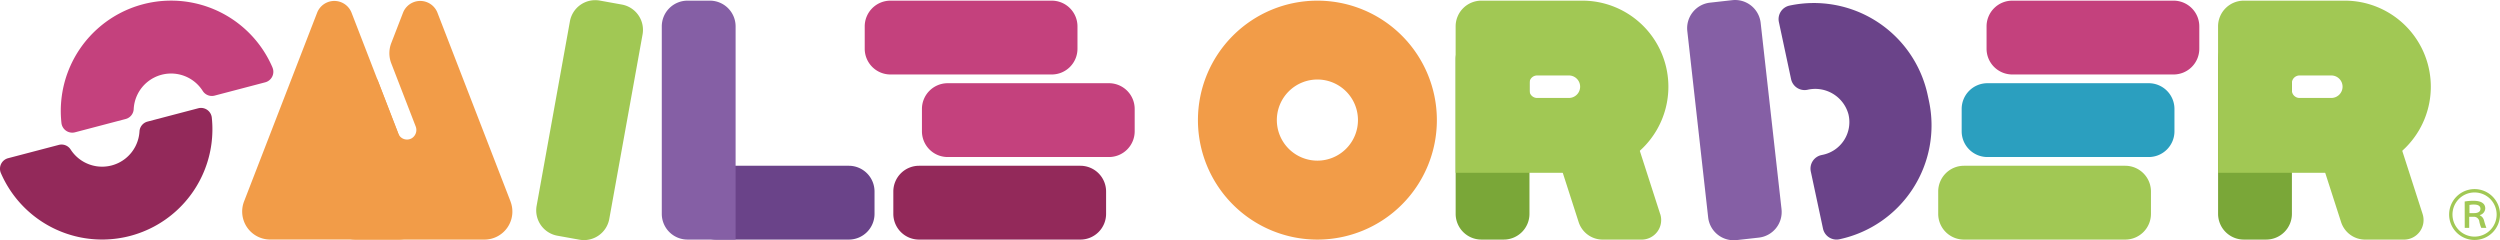
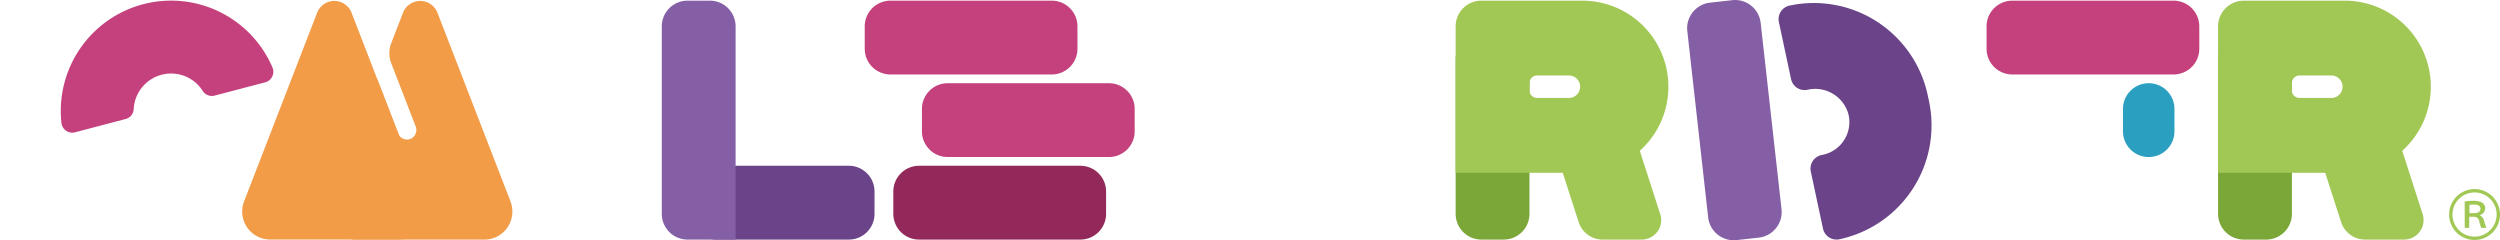
<svg xmlns="http://www.w3.org/2000/svg" width="220.339" height="21.175" viewBox="0 0 220.339 21.175">
  <g id="グループ_38" data-name="グループ 38" transform="translate(-8.353 -31)">
    <g id="logo02" transform="translate(8.353 31)">
      <path id="パス_175" data-name="パス 175" d="M148.165,189.188H136.493a2.267,2.267,0,0,0-2.267,2.267v1.972a2.267,2.267,0,0,0,2.267,2.267h11.672a2.268,2.268,0,0,0,2.267-2.267v-1.972a2.268,2.268,0,0,0-2.267-2.267" transform="translate(-73.355 -174.578)" fill="#6a4389" />
      <path id="パス_176" data-name="パス 176" d="M132.855,157.1h-1.972a2.268,2.268,0,0,0-2.267,2.267v16.523a2.268,2.268,0,0,0,2.267,2.267h4.239v-18.79a2.268,2.268,0,0,0-2.267-2.267" transform="translate(-70.289 -157.042)" fill="#855fa5" />
-       <path id="パス_177" data-name="パス 177" d="M111.759,157.39l-1.941-.35a2.267,2.267,0,0,0-2.634,1.829l-2.934,16.26a2.267,2.267,0,0,0,1.829,2.634l1.94.35a2.267,2.267,0,0,0,2.634-1.829l2.934-16.26a2.267,2.267,0,0,0-1.829-2.634" transform="translate(-56.954 -156.989)" fill="#a1c854" />
      <path id="パス_178" data-name="パス 178" d="M287.143,163.46h-1.972a2.268,2.268,0,0,0-2.267,2.267v13.639a2.268,2.268,0,0,0,2.267,2.267h1.972a2.268,2.268,0,0,0,2.267-2.267V165.728a2.268,2.268,0,0,0-2.267-2.267" transform="translate(-154.609 -160.518)" fill="#7aa738" />
      <path id="パス_179" data-name="パス 179" d="M311.135,190.556l-2.143-6.651h-7.414l2.371,7.359a2.227,2.227,0,0,0,2.119,1.544H309.5a1.723,1.723,0,0,0,1.64-2.251" transform="translate(-164.814 -171.691)" fill="#a1c854" />
      <path id="パス_180" data-name="パス 180" d="M336.211,175.407l-1.839-16.42a2.268,2.268,0,0,0-2.506-2l-1.959.219a2.267,2.267,0,0,0-2,2.506l1.838,16.421a2.268,2.268,0,0,0,2.506,2l1.959-.219a2.267,2.267,0,0,0,2-2.506" transform="translate(-179.195 -156.972)" fill="#855fa5" />
      <path id="パス_181" data-name="パス 181" d="M358.916,166.2l-.112-.522a10.262,10.262,0,0,0-12.179-7.893h0a1.219,1.219,0,0,0-.938,1.447l1.075,5.034a1.219,1.219,0,0,0,1.447.938,3.034,3.034,0,0,1,3.609,2.159,2.943,2.943,0,0,1-2.247,3.568l-.133.029a1.219,1.219,0,0,0-.938,1.447l1.075,5.034a1.219,1.219,0,0,0,1.447.938h0a10.262,10.262,0,0,0,7.893-12.179" transform="translate(-188.904 -157.292)" fill="#6a4389" />
      <path id="パス_182" data-name="パス 182" d="M294.069,157.1h-8.9a2.268,2.268,0,0,0-2.267,2.267v12.905h11.165a7.586,7.586,0,0,0,0-15.173m-1.183,8.577h-2.8a.677.677,0,0,1-.677-.677v-.629a.677.677,0,0,1,.677-.677h2.8a.991.991,0,0,1,0,1.982" transform="translate(-154.609 -157.042)" fill="#a1c854" />
      <path id="パス_183" data-name="パス 183" d="M435.322,163.46h-1.972a2.268,2.268,0,0,0-2.268,2.267v13.639a2.268,2.268,0,0,0,2.268,2.267h1.972a2.268,2.268,0,0,0,2.267-2.267V165.728a2.268,2.268,0,0,0-2.267-2.267" transform="translate(-235.59 -160.518)" fill="#7aa738" />
      <path id="パス_184" data-name="パス 184" d="M459.314,190.556l-2.143-6.651h-7.414l2.371,7.359a2.227,2.227,0,0,0,2.119,1.544h3.427a1.723,1.723,0,0,0,1.64-2.251" transform="translate(-245.795 -171.691)" fill="#a1c854" />
      <path id="パス_185" data-name="パス 185" d="M442.248,157.1h-8.9a2.268,2.268,0,0,0-2.268,2.267v12.905h11.165a7.586,7.586,0,0,0,0-15.173m-1.183,8.577h-2.8a.677.677,0,0,1-.677-.677v-.629a.677.677,0,0,1,.677-.677h2.8a.991.991,0,0,1,0,1.982" transform="translate(-235.59 -157.042)" fill="#a1c854" />
      <path id="パス_186" data-name="パス 186" d="M184.54,157.1H170.323a2.268,2.268,0,0,0-2.267,2.267v1.972a2.268,2.268,0,0,0,2.267,2.267H184.54a2.268,2.268,0,0,0,2.267-2.267v-1.972a2.268,2.268,0,0,0-2.267-2.267" transform="translate(-91.843 -157.042)" fill="#c4417d" />
      <path id="パス_187" data-name="パス 187" d="M195.659,173.144H181.443a2.268,2.268,0,0,0-2.267,2.267v1.972a2.268,2.268,0,0,0,2.267,2.267h14.216a2.268,2.268,0,0,0,2.267-2.267v-1.972a2.268,2.268,0,0,0-2.267-2.267" transform="translate(-97.92 -165.81)" fill="#c4417d" />
      <path id="パス_188" data-name="パス 188" d="M190.1,189.188H175.883a2.268,2.268,0,0,0-2.267,2.267v1.972a2.268,2.268,0,0,0,2.267,2.267H190.1a2.268,2.268,0,0,0,2.268-2.267v-1.972a2.268,2.268,0,0,0-2.268-2.267" transform="translate(-94.882 -174.578)" fill="#93295a" />
      <path id="パス_189" data-name="パス 189" d="M402.567,157.1H388.351a2.268,2.268,0,0,0-2.267,2.267v1.972a2.268,2.268,0,0,0,2.267,2.267h14.216a2.268,2.268,0,0,0,2.267-2.267v-1.972a2.268,2.268,0,0,0-2.267-2.267" transform="translate(-210.997 -157.042)" fill="#c4417d" />
-       <path id="パス_190" data-name="パス 190" d="M397.73,173.144H383.514a2.268,2.268,0,0,0-2.268,2.267v1.972a2.268,2.268,0,0,0,2.268,2.267H397.73A2.268,2.268,0,0,0,400,177.383v-1.972a2.268,2.268,0,0,0-2.267-2.267" transform="translate(-208.353 -165.81)" fill="#2b9fbf" />
-       <path id="パス_191" data-name="パス 191" d="M393.17,189.188H378.953a2.268,2.268,0,0,0-2.267,2.267v1.972a2.268,2.268,0,0,0,2.267,2.267H393.17a2.268,2.268,0,0,0,2.267-2.267v-1.972a2.268,2.268,0,0,0-2.267-2.267" transform="translate(-205.861 -174.578)" fill="#a1c854" />
-       <path id="パス_192" data-name="パス 192" d="M243.346,157.1a10.529,10.529,0,1,0,10.529,10.529A10.529,10.529,0,0,0,243.346,157.1m0,14.1a3.575,3.575,0,1,1,3.575-3.575,3.575,3.575,0,0,1-3.575,3.575" transform="translate(-127.236 -157.042)" fill="#f29c48" />
+       <path id="パス_190" data-name="パス 190" d="M397.73,173.144a2.268,2.268,0,0,0-2.268,2.267v1.972a2.268,2.268,0,0,0,2.268,2.267H397.73A2.268,2.268,0,0,0,400,177.383v-1.972a2.268,2.268,0,0,0-2.267-2.267" transform="translate(-208.353 -165.81)" fill="#2b9fbf" />
      <path id="パス_193" data-name="パス 193" d="M63.144,174.833,56.705,158.2a1.628,1.628,0,0,0-3.036,0l-6.438,16.629a2.469,2.469,0,0,0,2.3,3.36H60.841a2.469,2.469,0,0,0,2.3-3.36" transform="translate(-25.72 -157.077)" fill="#f29c48" />
      <path id="パス_194" data-name="パス 194" d="M79.84,174.833,73.4,158.2a1.628,1.628,0,0,0-3.036,0l-1.036,2.675a2.468,2.468,0,0,0,0,1.783l2.147,5.547a.858.858,0,0,1-.332,1.052.828.828,0,0,1-1.2-.412L68.1,164.065l-4.169,10.769a2.469,2.469,0,0,0,2.3,3.36H77.537a2.469,2.469,0,0,0,2.3-3.36" transform="translate(-34.844 -157.077)" fill="#f29c48" />
      <path id="パス_195" data-name="パス 195" d="M30.477,162.993a9.722,9.722,0,0,0-18.6,4.885.958.958,0,0,0,1.194.83l4.468-1.174a.95.95,0,0,0,.707-.872,3.3,3.3,0,0,1,6.084-1.6.952.952,0,0,0,1.045.412l4.465-1.173a.96.96,0,0,0,.634-1.31" transform="translate(-6.462 -157.047)" fill="#c4417d" />
-       <path id="パス_196" data-name="パス 196" d="M18.668,178.806a.958.958,0,0,0-1.194-.832L13,179.149a.95.95,0,0,0-.706.866,3.3,3.3,0,0,1-6.069,1.594.952.952,0,0,0-1.042-.406L.712,182.376a.96.96,0,0,0-.633,1.312,9.722,9.722,0,0,0,18.589-4.882" transform="translate(0 -168.432)" fill="#93295a" />
      <path id="パス_197" data-name="パス 197" d="M480.466,195.963a2.242,2.242,0,1,1-2.242-2.242,2.242,2.242,0,0,1,2.242,2.242m-4.188,0a1.946,1.946,0,1,0,1.946-1.946,1.944,1.944,0,0,0-1.946,1.946m1.076-1.148a4.509,4.509,0,0,1,.78-.063c.709,0,1.032.26,1.032.673a.629.629,0,0,1-.475.583v.027a.678.678,0,0,1,.358.422,6.425,6.425,0,0,0,.215.681h-.448a2.677,2.677,0,0,1-.171-.547.477.477,0,0,0-.493-.43h-.4v.977h-.394Zm.421,1.022h.421c.35,0,.547-.143.547-.377,0-.278-.25-.376-.556-.376a1.73,1.73,0,0,0-.413.036Z" transform="translate(-260.127 -177.055)" fill="#a1c854" />
    </g>
  </g>
</svg>